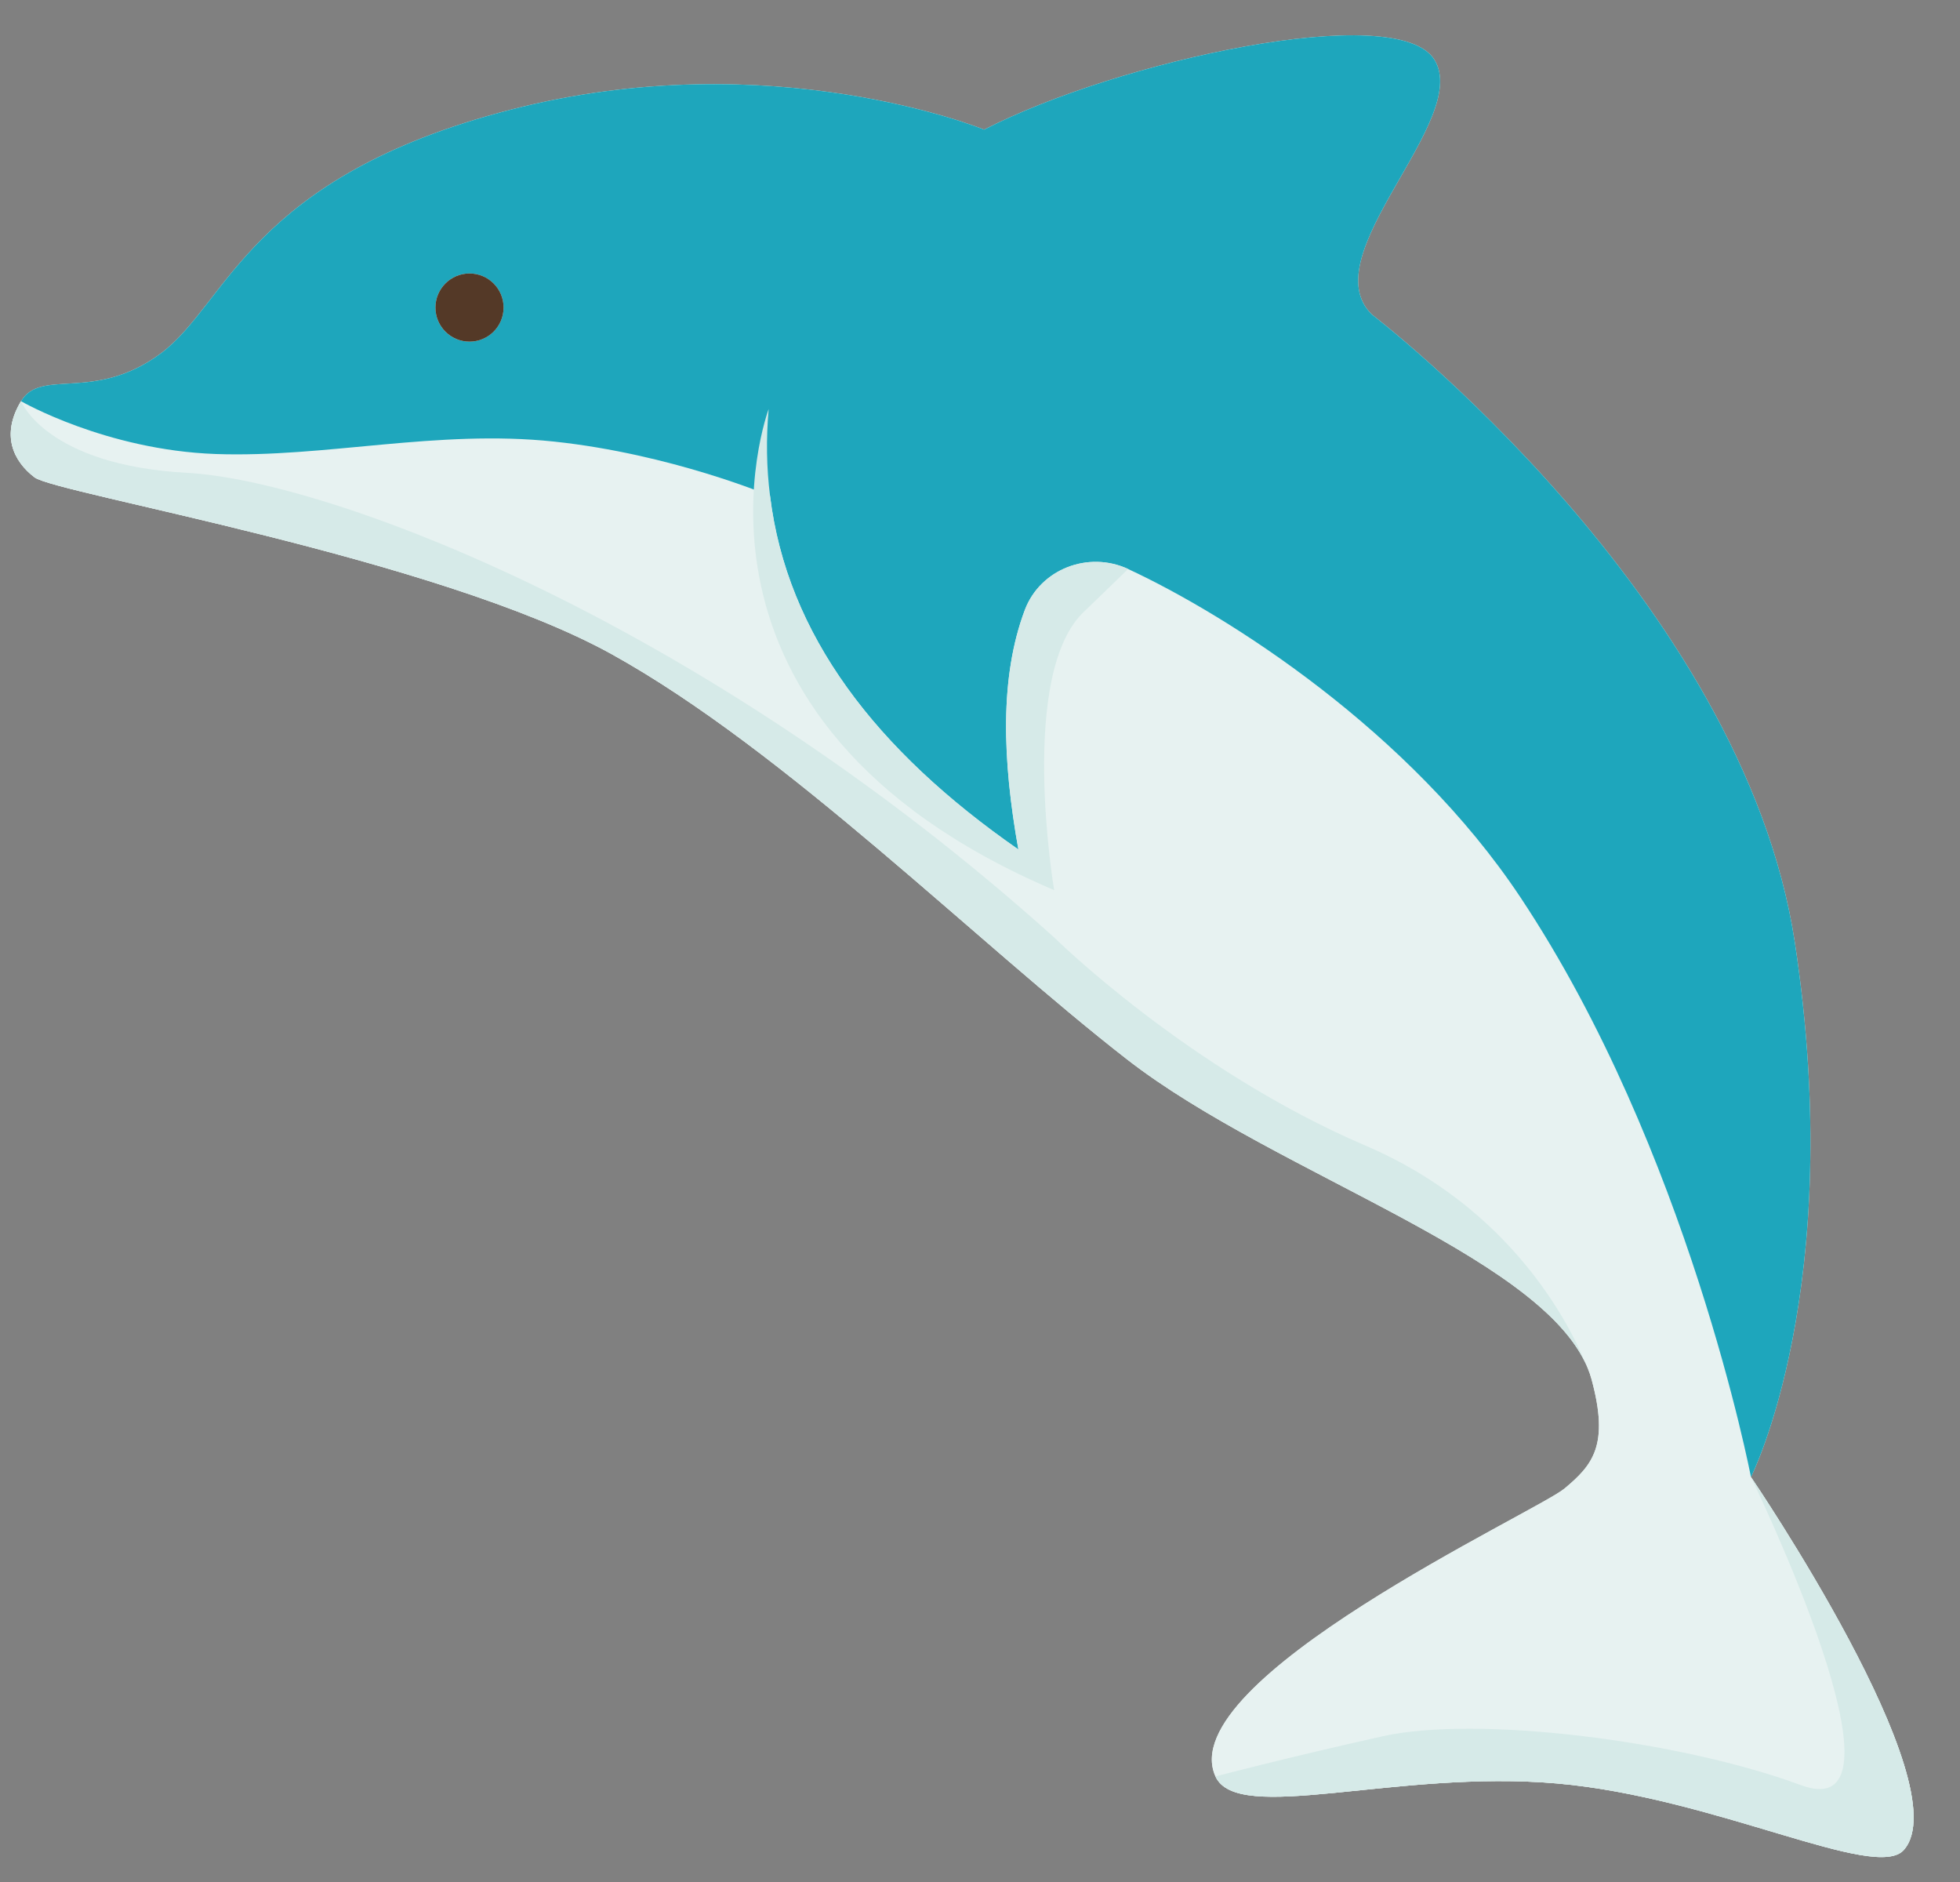
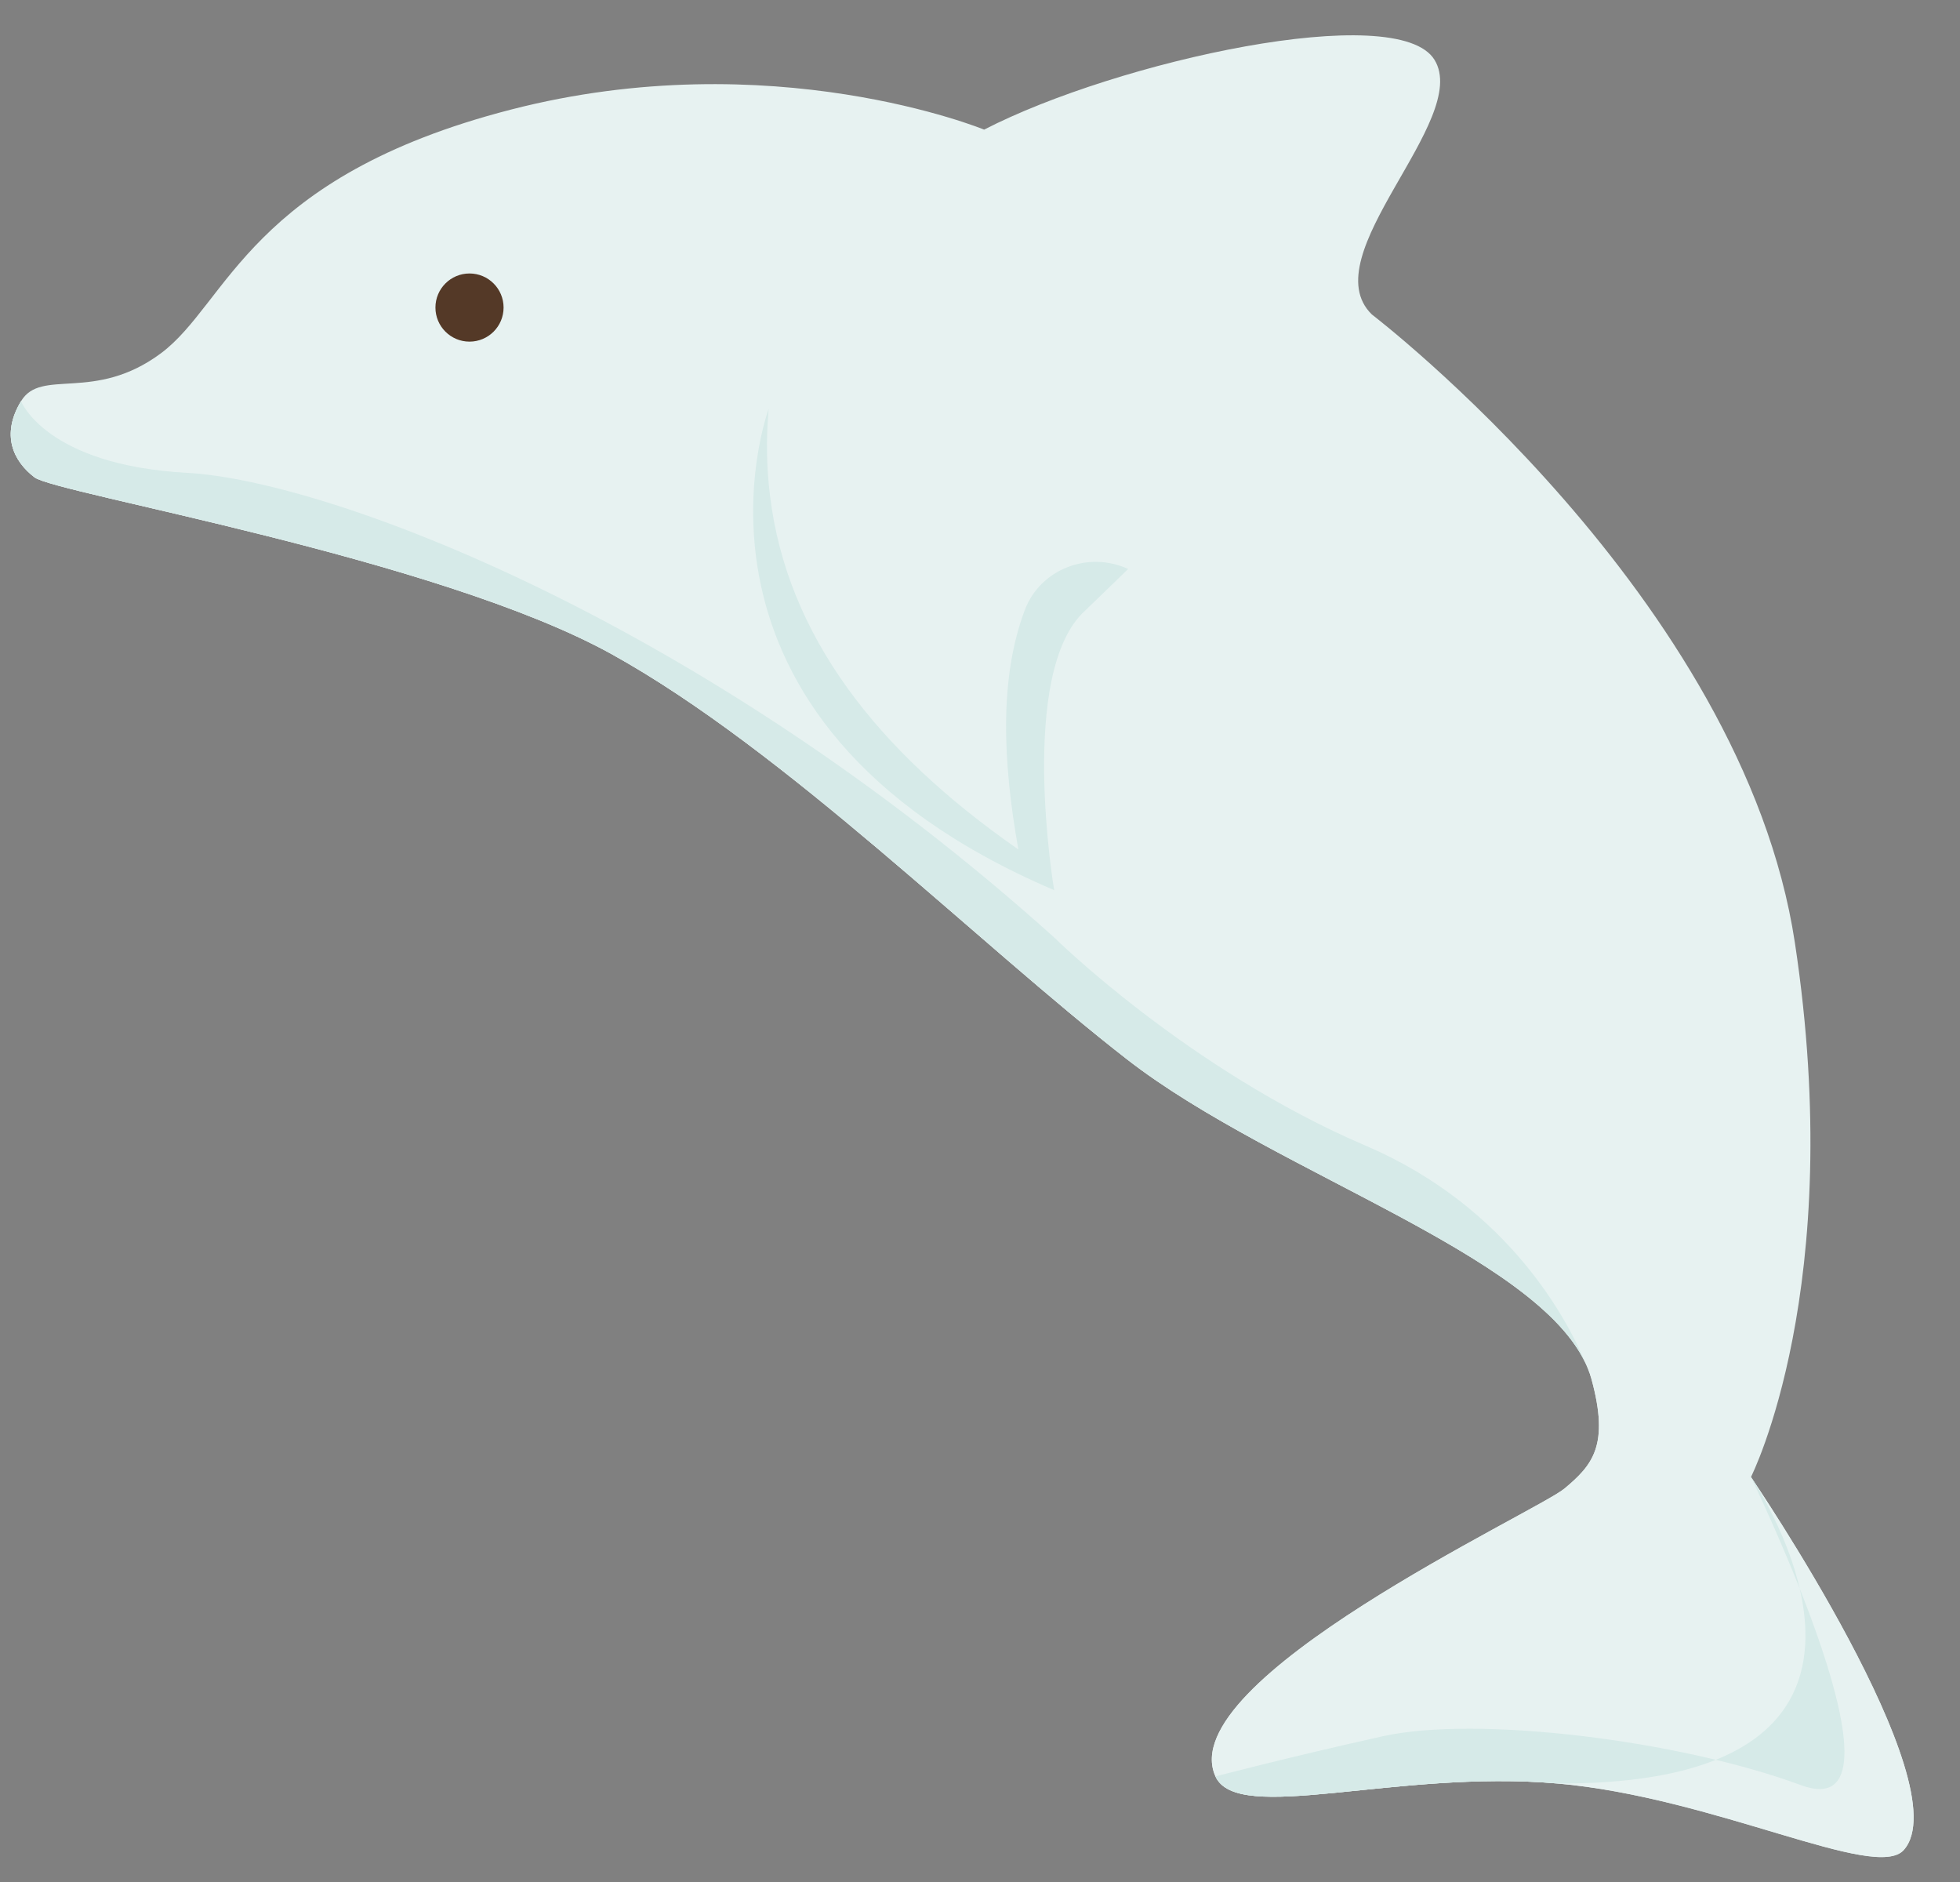
<svg xmlns="http://www.w3.org/2000/svg" height="122.6" preserveAspectRatio="xMidYMid meet" version="1.0" viewBox="-0.7 -2.3 127.7 122.6" width="127.7" zoomAndPan="magnify">
  <rect x="-0.7" y="-2.3" width="127.7" height="122.6" fill="#808080" stroke="none" />
  <g>
    <g>
      <g id="change1_1">
        <path d="M113.38,93.914c0,0,6.27-12.35,2.86-34.82c-3.41-22.47-27.56-40.91-27.56-40.91 c-3.92-3.83,6.5-12.67,4.08-16.59c-2.42-3.92-20.67,0.08-29.34,4.55c0,0-13.84-5.69-30.85-1.3 c-17.01,4.39-18.41,12.58-22.76,15.85c-4.36,3.26-7.83,0.95-9.14,3.14c-1.32,2.19-0.51,3.9,0.88,4.96 c1.38,1.06,26.25,5.23,37.61,11.52c11.36,6.3,23.73,18.74,33.57,26.39c9.84,7.65,28.15,13.1,30.26,20.83 c1.18,4.32,0.07,5.6-1.76,7.13c-1.84,1.53-25.58,12.47-22.74,18.75c1.44,3.17,11.77-0.46,22.26,0.46 c10.29,0.9,20.76,6.41,22.59,4.33C127.05,114.004,113.38,93.914,113.38,93.914z" fill="#e7f2f1" />
      </g>
      <g>
        <g id="change1_2">
          <path d="M113.38,93.914c0,0,13.67,20.09,9.96,24.29c-1.83,2.08-12.3-3.43-22.59-4.33 c-10.49-0.92-20.82,2.71-22.26-0.46c-2.84-6.28,20.9-17.22,22.74-18.75c1.83-1.53,2.94-2.81,1.76-7.13 c-2.11-7.73-20.42-13.18-30.26-20.83s-22.21-20.09-33.57-26.39c-11.36-6.29-36.23-10.46-37.61-11.52 c-1.39-1.06-2.2-2.77-0.88-4.96c0,0,5.51,3.18,12.68,3.44c7.18,0.25,14.41-1.62,22.05-0.81c7.63,0.81,14.06,3.53,14.06,3.53h0.01 c1.1,9.06,6.91,16.6,16.18,23.04c-1.05-5.87-1.22-11.24,0.42-15.6c1.01-2.67,4.14-3.87,6.73-2.67 c6.52,3.03,18.35,10.55,25.55,21.37C109.3,72.584,113.38,93.914,113.38,93.914z" fill="#e7f2f1" />
        </g>
        <g id="change2_1">
-           <path d="M49.47,29.994h-0.01c0,0-6.43-2.72-14.06-3.53c-7.64-0.81-14.87,1.06-22.05,0.81 c-7.17-0.26-12.68-3.44-12.68-3.44c1.31-2.19,4.78,0.12,9.14-3.14c4.35-3.27,5.75-11.46,22.76-15.85s30.85,1.3,30.85,1.3 c8.67-4.47,26.92-8.47,29.34-4.55c2.42,3.92-8,12.76-4.08,16.59c0,0,24.15,18.44,27.56,40.91s-2.86,34.82-2.86,34.82 s-4.08-21.33-15.03-37.78c-7.2-10.82-19.03-18.34-25.55-21.37c-2.59-1.2-5.72,0-6.73,2.67c-1.64,4.36-1.47,9.73-0.42,15.6 C56.38,46.594,50.57,39.054,49.47,29.994z M32.11,17.734c0-1.23-1-2.22-2.22-2.22c-1.23,0-2.22,0.99-2.22,2.22 c0,1.23,0.99,2.22,2.22,2.22C31.11,19.954,32.11,18.964,32.11,17.734z" fill="#1ea6bc" />
-         </g>
+           </g>
        <g id="change3_1">
          <circle cx="29.89" cy="17.734" fill="#543927" r="2.22" />
        </g>
      </g>
      <g fill="#d6eae8">
        <g id="change4_1">
          <path d="M88.287,72.334c-11.601-4.966-20.305-13.57-20.305-13.57 c-22.998-20.68-47.283-29.759-56.488-30.263C2.289,27.996,0.67,23.834,0.67,23.834c-1.32,2.19-0.51,3.9,0.88,4.96 c1.38,1.06,26.25,5.23,37.61,11.52c11.36,6.3,23.73,18.74,33.57,26.39c9.448,7.345,26.694,12.663,29.923,19.917 C101.591,84.008,97.794,76.404,88.287,72.334z" fill="inherit" />
          <path d="M102.653,86.621c0.1,0.246,0.175,0.447,0.229,0.597 C102.816,87.018,102.741,86.819,102.653,86.621z" fill="inherit" />
          <path d="M102.882,87.219c0.035,0.105,0.078,0.209,0.107,0.316 C102.99,87.534,102.954,87.42,102.882,87.219z" fill="inherit" />
        </g>
        <g id="change4_2">
          <path d="M72.8,34.764c-2.59-1.2-5.72,0-6.73,2.67c-1.64,4.36-1.47,9.73-0.42,15.6 c-9.27-6.44-15.08-13.98-16.18-23.04c-0.23-1.82-0.26-3.7-0.09-5.65c0,0-7.542,20.177,18.602,31.34 c0,0-2.411-14.202,2.018-18.209C70.202,37.293,72.8,34.764,72.8,34.764z" fill="inherit" />
        </g>
        <g id="change4_3">
-           <path d="M113.38,93.914c0,0,11.184,22.997,3.245,20.065c-7.94-2.933-21.11-4.542-27.226-3.183 s-10.908,2.618-10.908,2.618c1.44,3.17,11.77-0.46,22.26,0.46c10.29,0.9,20.76,6.41,22.59,4.33 C127.05,114.004,113.38,93.914,113.38,93.914z" fill="inherit" />
+           <path d="M113.38,93.914c0,0,11.184,22.997,3.245,20.065c-7.94-2.933-21.11-4.542-27.226-3.183 s-10.908,2.618-10.908,2.618c1.44,3.17,11.77-0.46,22.26,0.46C127.05,114.004,113.38,93.914,113.38,93.914z" fill="inherit" />
        </g>
      </g>
    </g>
  </g>
</svg>